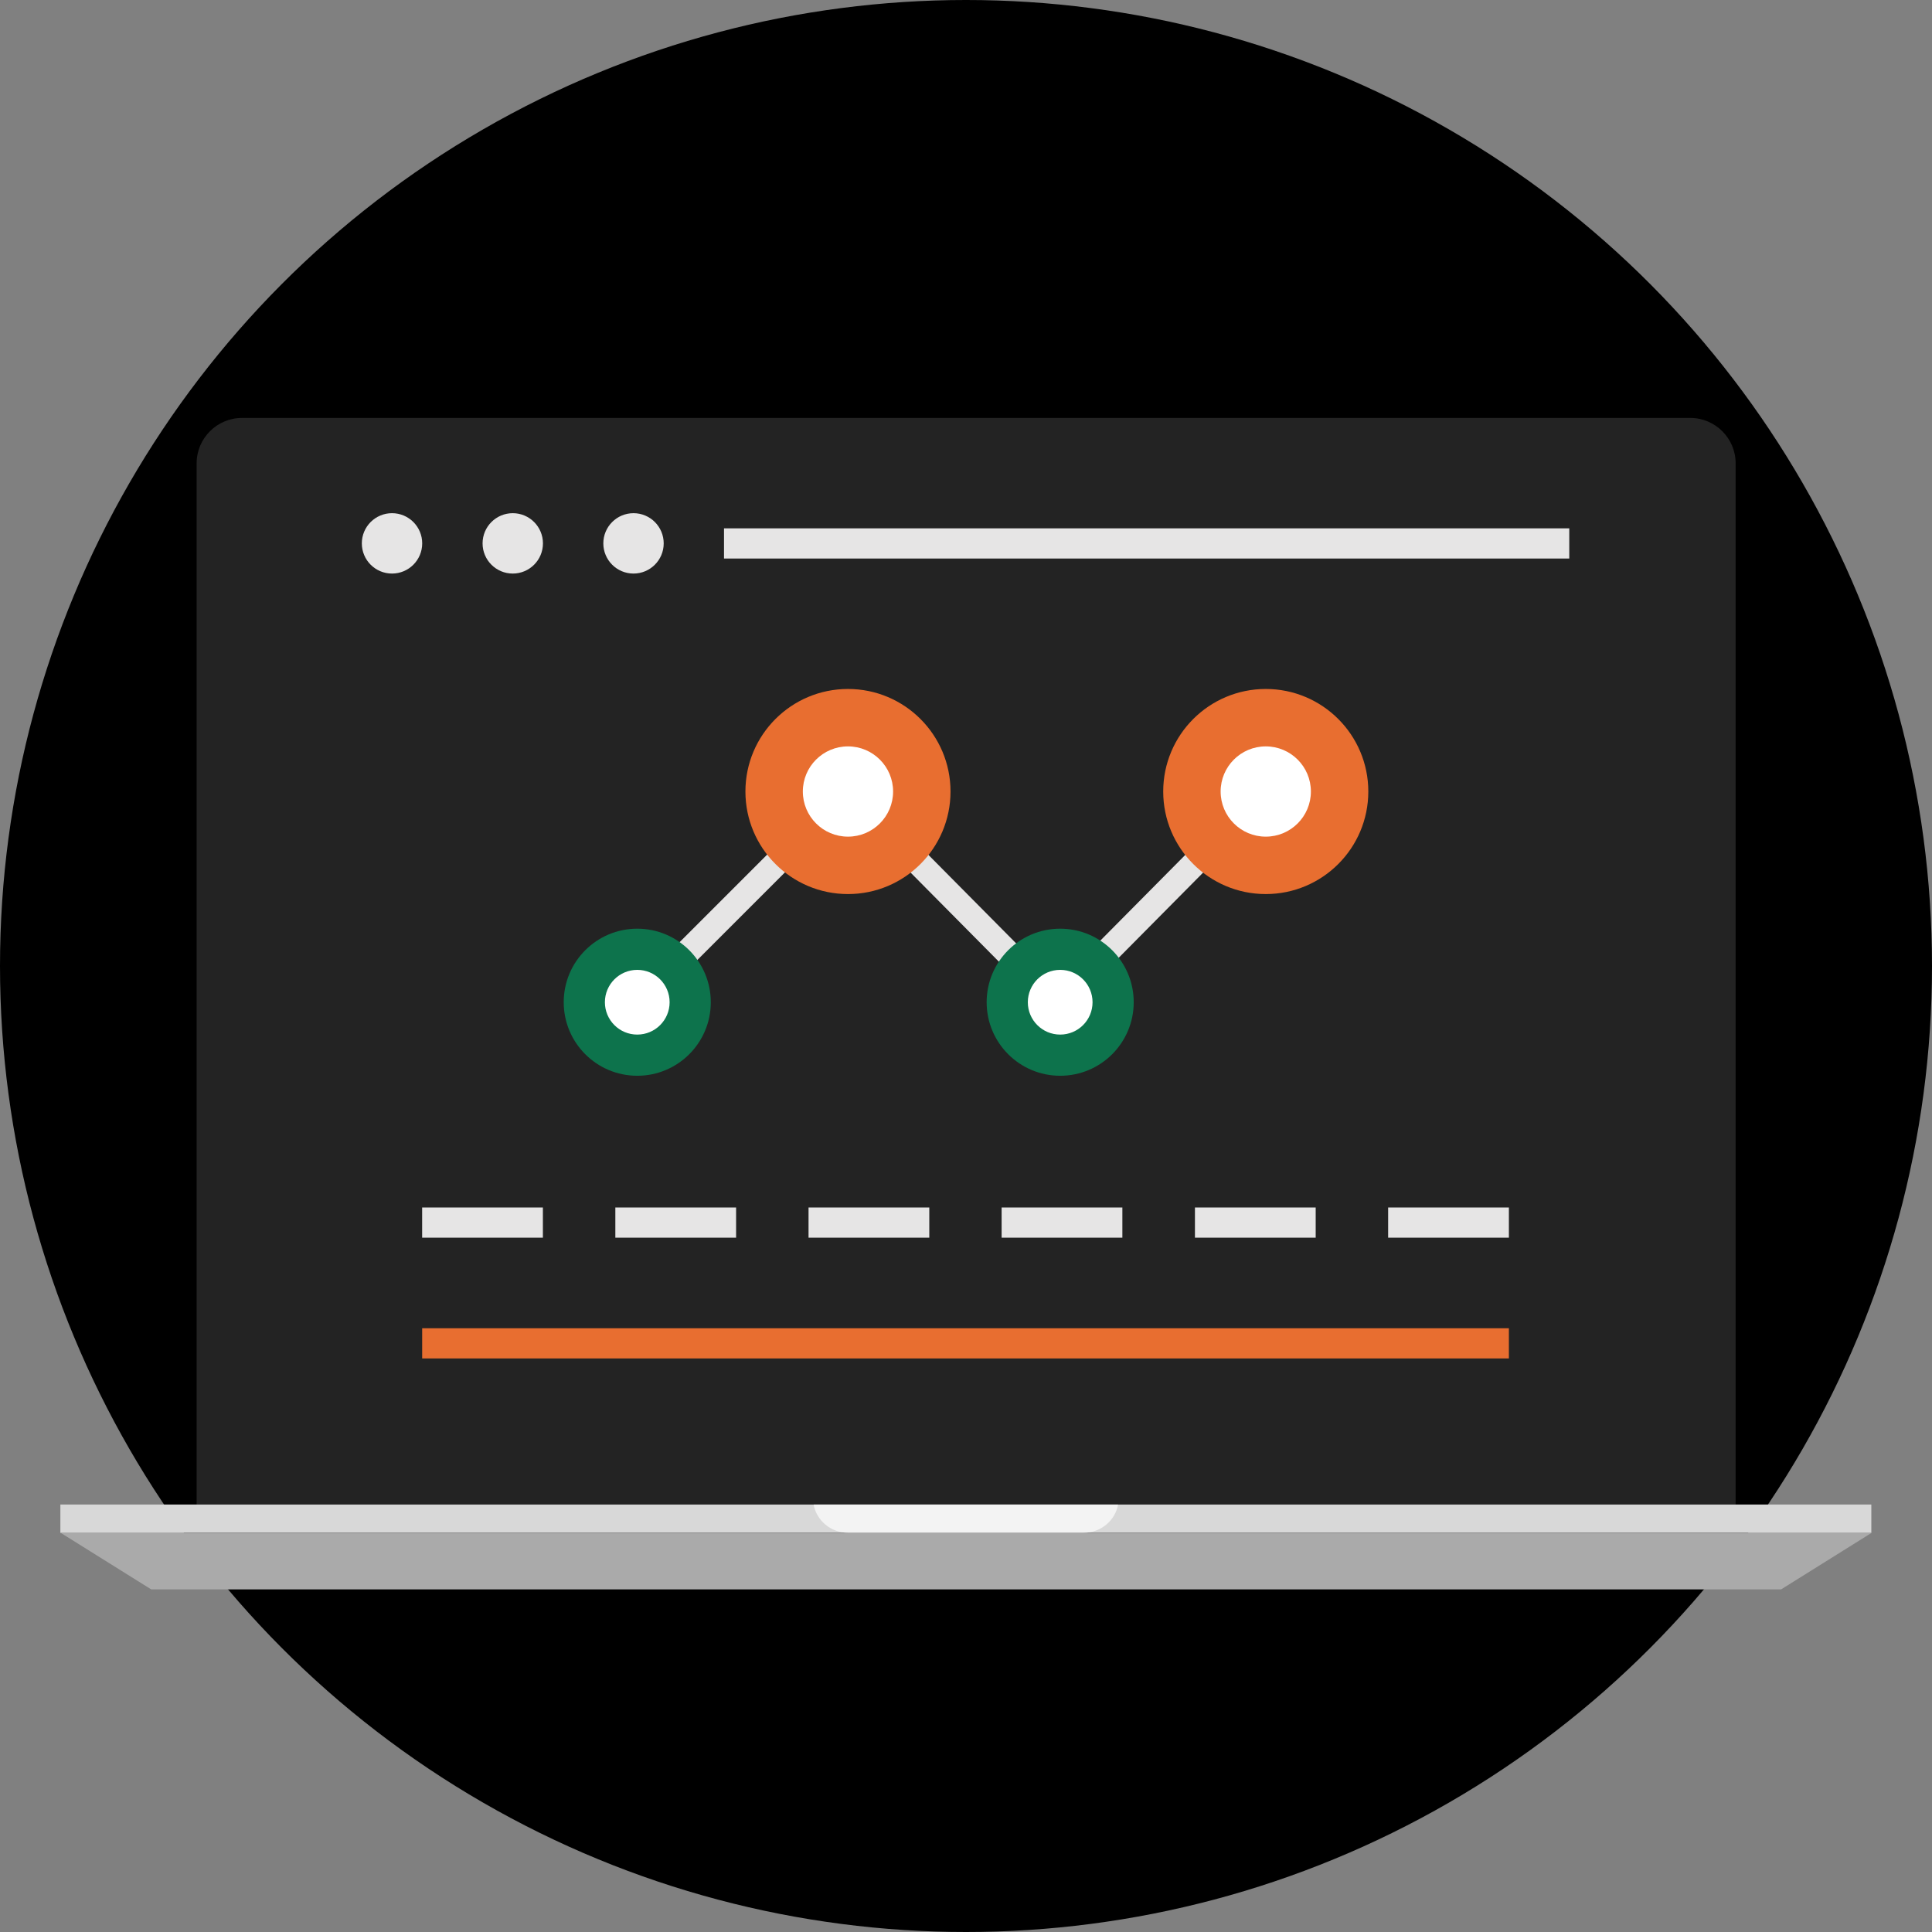
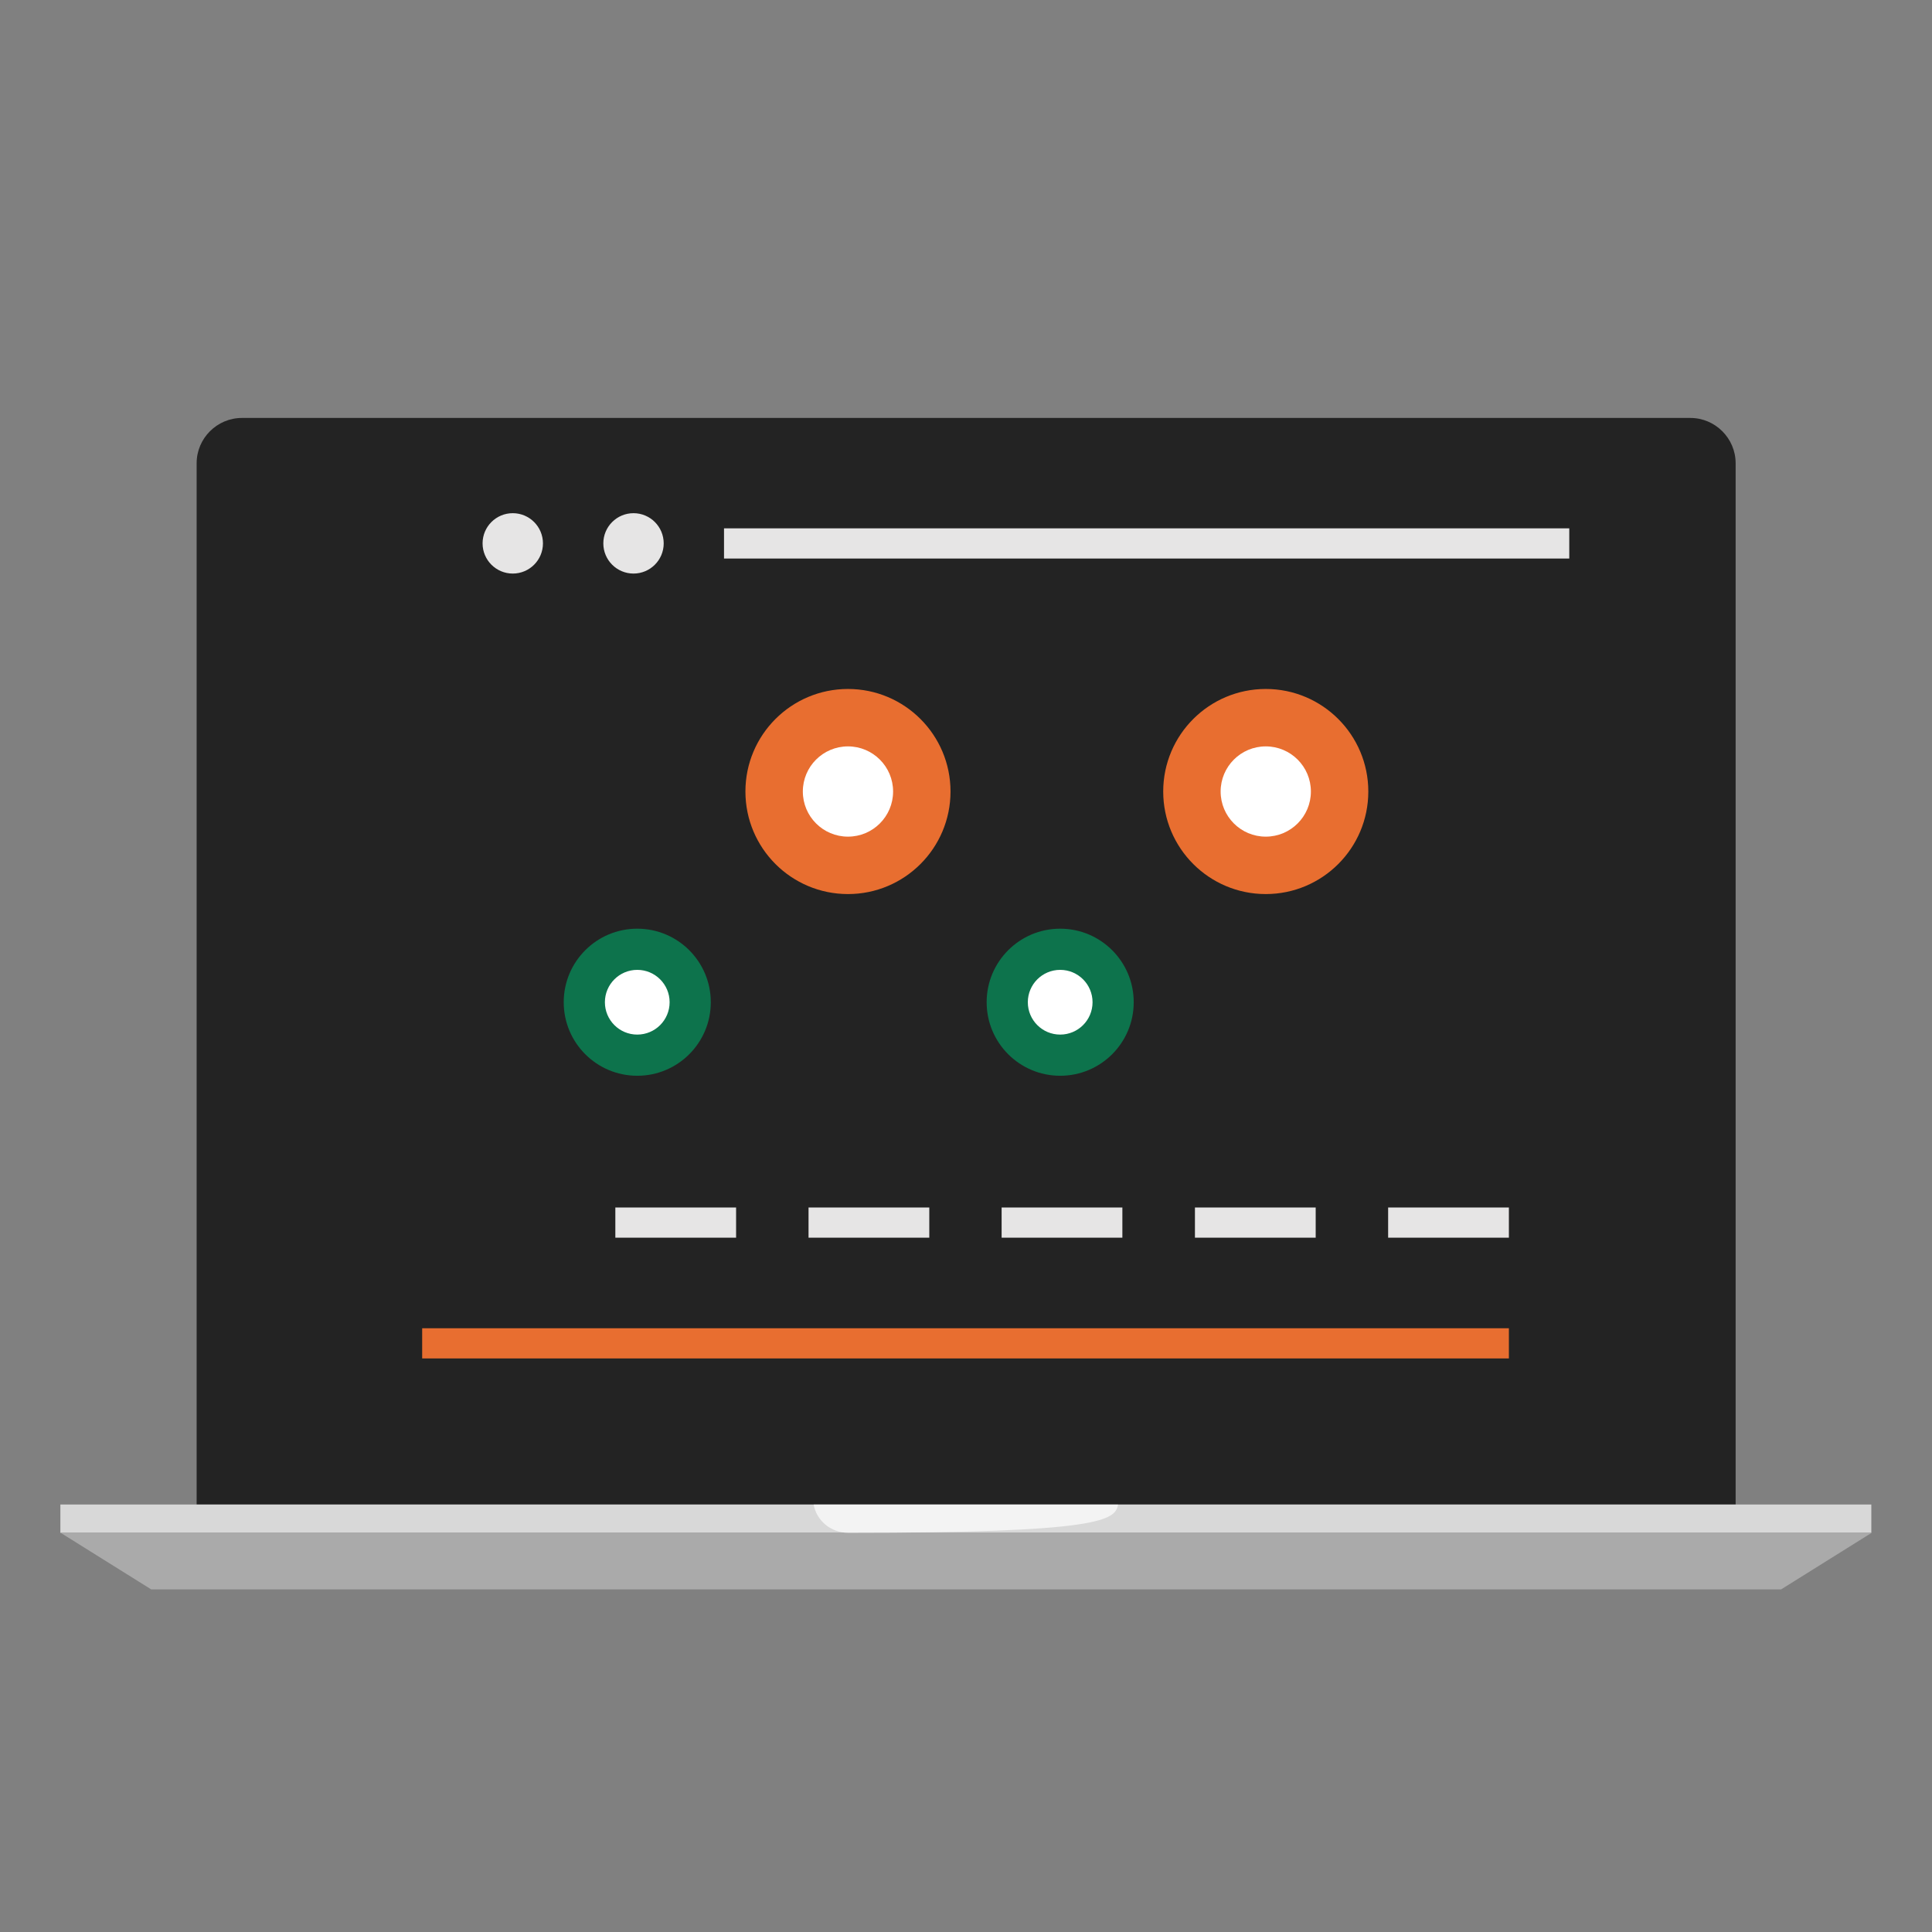
<svg xmlns="http://www.w3.org/2000/svg" version="1.1" id="Layer_1" viewBox="0 0 512 512" xml:space="preserve" width="800px" height="800px" fill="#000000">
  <rect x="0" y="0" width="512" height="512" fill="#808080" stroke="none" />
  <g id="SVGRepo_bgCarrier" stroke-width="0" />
  <g id="SVGRepo_tracerCarrier" stroke-linecap="round" stroke-linejoin="round" />
  <g id="SVGRepo_iconCarrier">
-     <circle style="fill:hsla(213, 20%, 90%, 0);" cx="256" cy="256" r="256" />
    <g>
      <path style="fill:#232323;" d="M459.96,398.712V122.76c0-6.6-5.4-12-12-12H64.112c-6.6,0-12,5.4-12,12v275.952 C52.12,398.712,460.968,398.712,459.96,398.712z" />
-       <rect x="67.112" y="125.76" style="fill:#232323;" width="377.84" height="257.92" />
    </g>
    <rect x="16" y="398.712" style="fill:#D8D8D8;" width="479.92" height="7.504" />
    <polygon style="fill:#AAAAAA;" points="472.008,421.208 40.08,421.208 16.08,406.216 496,406.216 " />
    <g style="opacity:0.7;">
-       <path style="fill:#FFFFFF;" d="M296.304,398.712h-80.688c0.768,4.208,4.52,7.504,9.216,7.504h62.248 C291.784,406.216,295.544,402.92,296.304,398.712z" />
+       <path style="fill:#FFFFFF;" d="M296.304,398.712h-80.688c0.768,4.208,4.52,7.504,9.216,7.504C291.784,406.216,295.544,402.92,296.304,398.712z" />
    </g>
    <g>
      <circle style="fill:#E6E5E5;" cx="167.888" cy="144" r="8" />
      <circle style="fill:#E6E5E5;" cx="135.888" cy="144" r="8" />
-       <circle style="fill:#E6E5E5;" cx="103.888" cy="144" r="8" />
      <rect x="191.872" y="140.016" style="fill:#E6E5E5;" width="224" height="8" />
      <rect x="367.872" y="320" style="fill:#E6E5E5;" width="32" height="8" />
      <rect x="316.672" y="320" style="fill:#E6E5E5;" width="32" height="8" />
      <rect x="265.44" y="320" style="fill:#E6E5E5;" width="32" height="8" />
      <rect x="214.272" y="320" style="fill:#E6E5E5;" width="32" height="8" />
      <rect x="163.072" y="320" style="fill:#E6E5E5;" width="32" height="8" />
-       <rect x="111.872" y="320" style="fill:#E6E5E5;" width="32" height="8" />
    </g>
    <rect x="111.88" y="352" style="fill:#e86e30;" width="287.992" height="8" />
-     <polygon style="fill:#E6E5E5;" points="280.08,270.352 224.712,214.496 171.232,267.976 166.52,263.264 224.728,205.056 280.08,260.888 333.072,207.432 337.8,212.12 " />
    <circle style="fill:#0d734c;" cx="168.88" cy="265.6" r="19.488" />
    <circle style="fill:#FFFFFF;" cx="168.88" cy="265.6" r="8.576" />
    <circle style="fill:#0d734c;" cx="280.96" cy="265.6" r="19.488" />
    <circle style="fill:#FFFFFF;" cx="280.96" cy="265.6" r="8.576" />
    <circle style="fill:#e86e30;" cx="224.72" cy="209.76" r="27.176" />
    <circle style="fill:#FFFFFF;" cx="224.72" cy="209.76" r="11.96" />
    <circle style="fill:#e86e30;" cx="335.44" cy="209.76" r="27.176" />
    <circle style="fill:#FFFFFF;" cx="335.44" cy="209.76" r="11.96" />
  </g>
</svg>